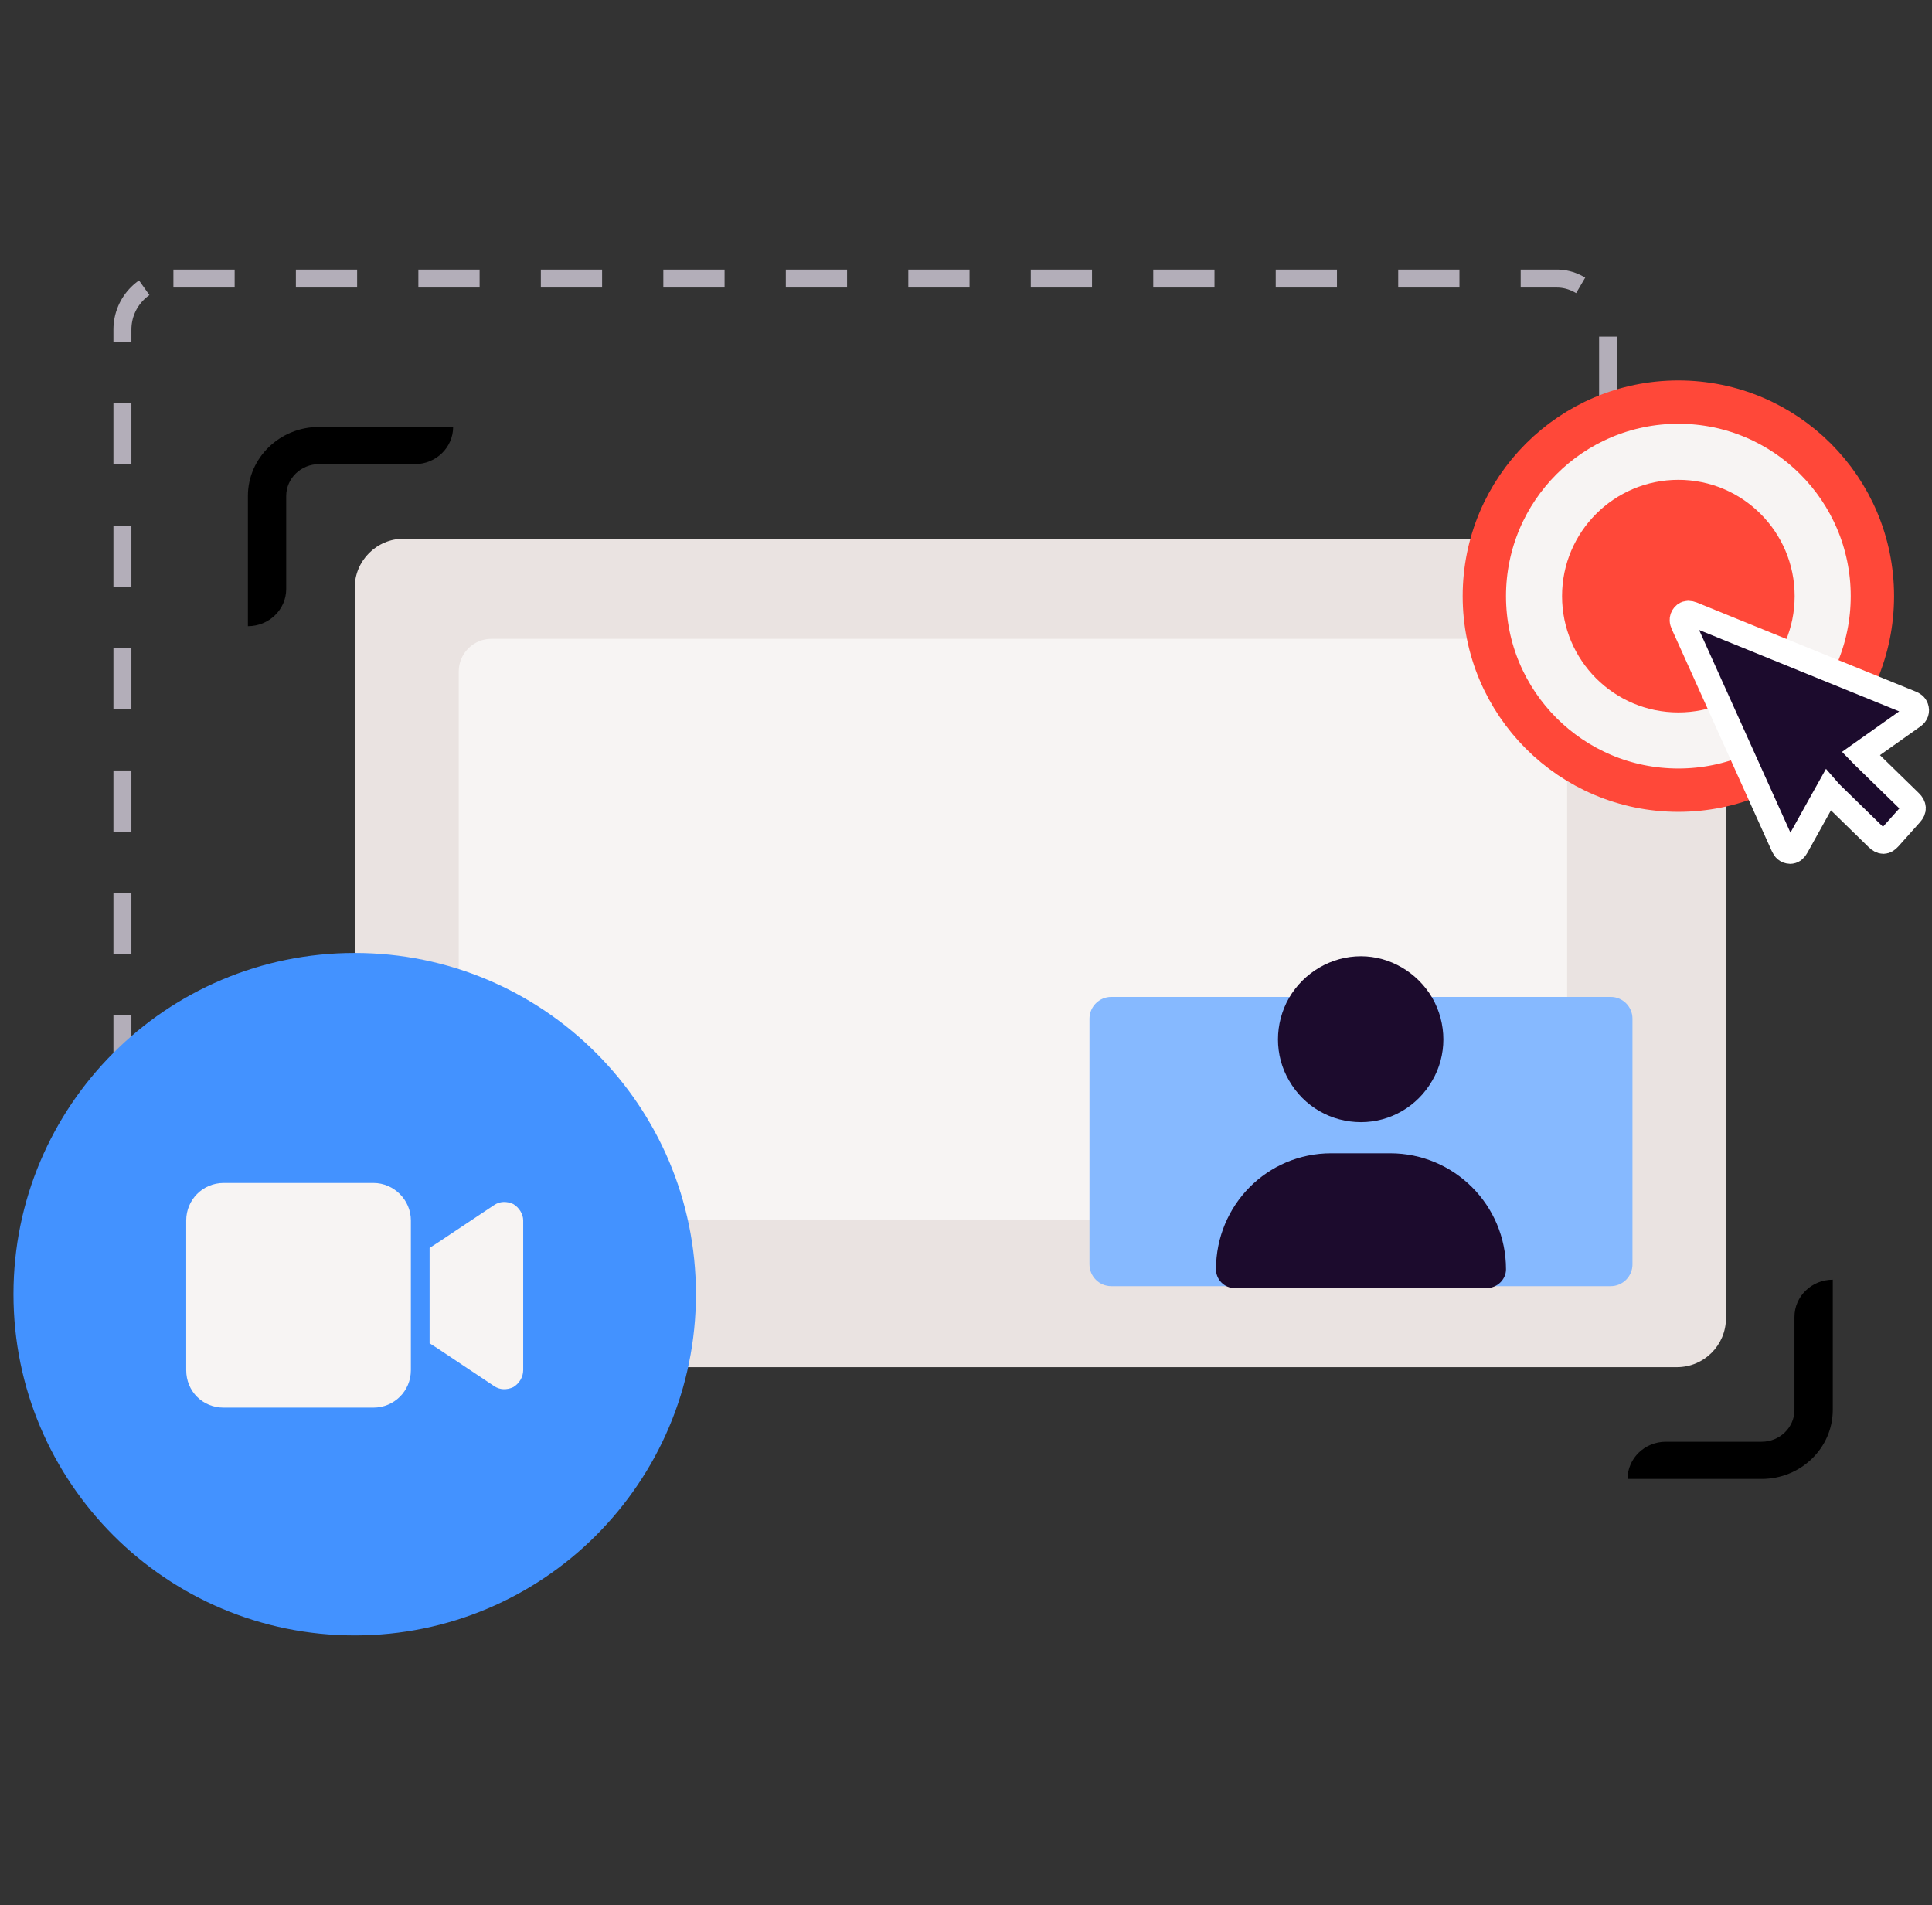
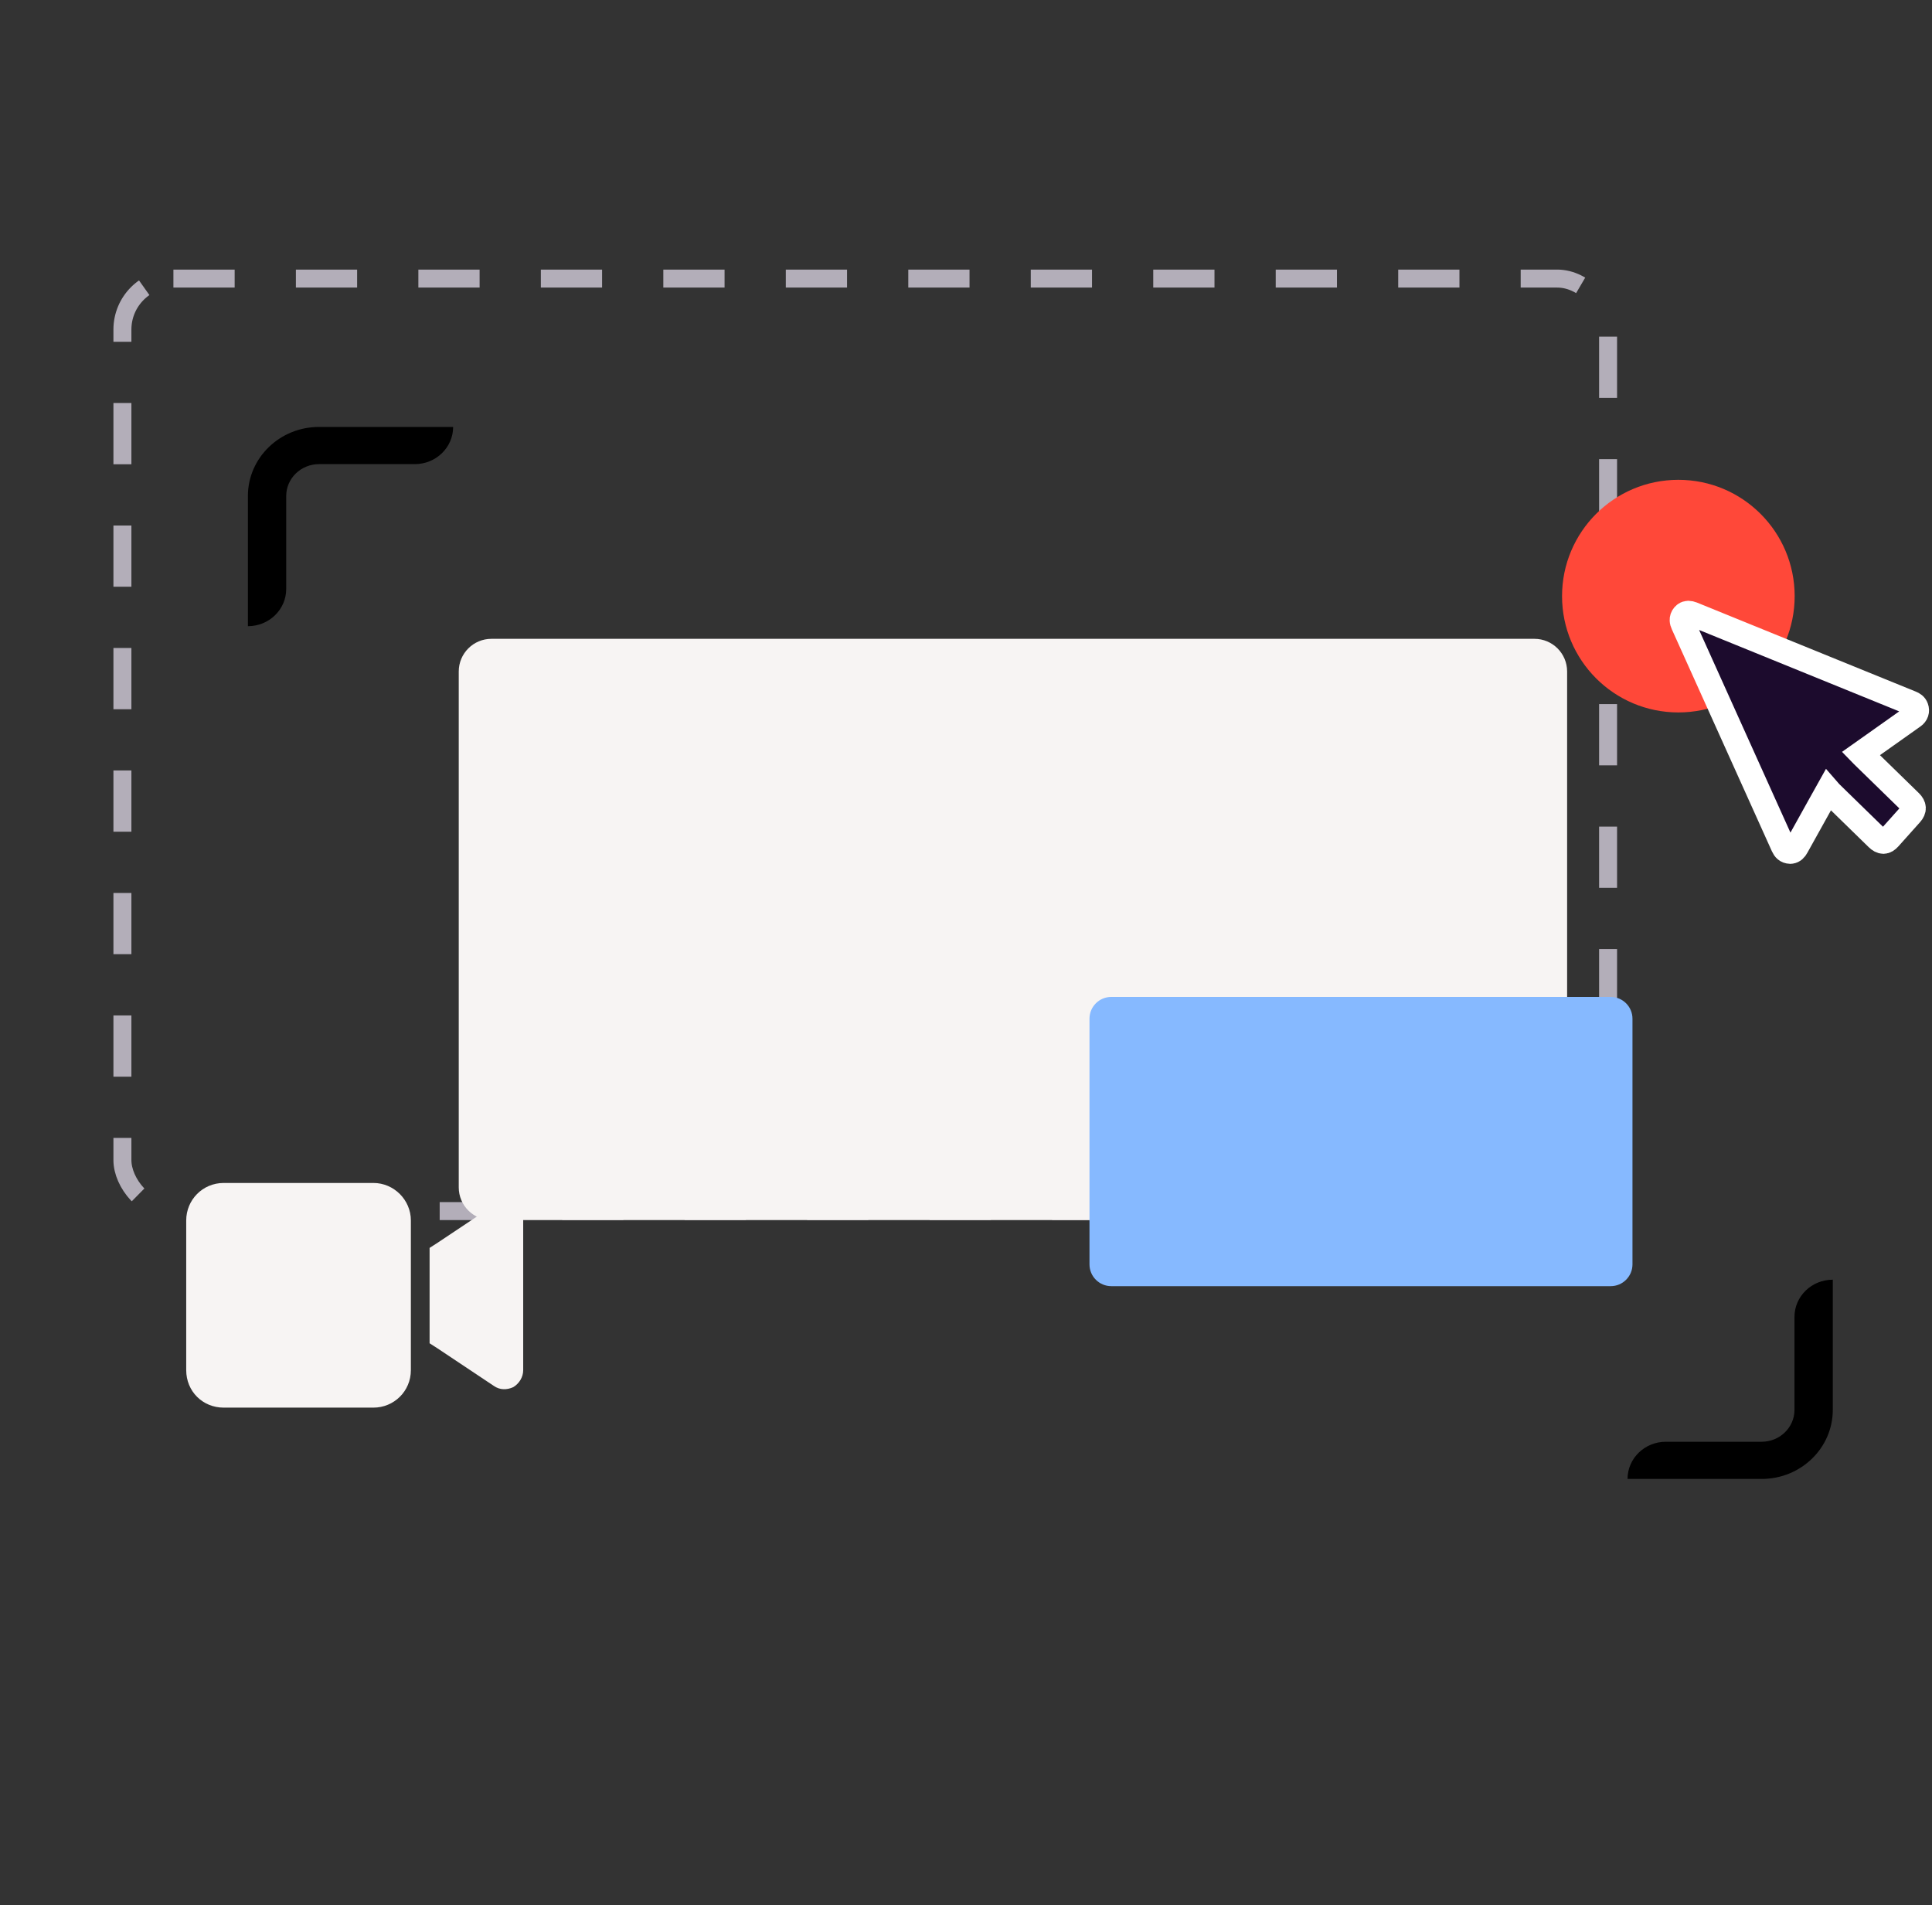
<svg xmlns="http://www.w3.org/2000/svg" fill="none" viewBox="0 0 430 424" height="424" width="430">
  <rect x="0" y="0" width="430" height="424" fill="#333333" stroke="none" />
  <rect stroke-dasharray="13.63 13.63" stroke-width="4" stroke="#B3AEB9" rx="11.35" height="207.542" width="330.661" y="62" x="27.245" />
  <path fill="black" d="M407.919 284.809C403.21 284.809 399.392 288.515 399.392 293.087V313.782C399.392 317.701 396.12 320.878 392.083 320.878H370.765C366.056 320.878 362.238 324.584 362.238 329.156H392.083C400.829 329.156 407.919 322.273 407.919 313.782V284.809ZM100.854 95.019C100.854 99.591 97.037 103.297 92.327 103.297H71.01C66.973 103.297 63.701 106.474 63.701 110.392V131.088C63.701 135.66 59.883 139.366 55.174 139.366V110.392C55.174 101.902 62.264 95.019 71.01 95.019H100.854Z" clip-rule="evenodd" fill-rule="evenodd" />
-   <path fill="#EAE3E1" d="M78.947 130.805C78.947 124.78 83.831 119.896 89.856 119.896H373.236C379.261 119.896 384.145 124.78 384.145 130.805L384.145 293.369C384.145 299.394 379.261 304.278 373.236 304.278L89.857 304.279C83.832 304.279 78.948 299.395 78.948 293.37L78.947 130.805Z" />
  <path fill="#F7F4F3" d="M102.102 149.452C102.102 145.435 105.358 142.179 109.374 142.179H341.517C345.534 142.179 348.79 145.435 348.79 149.452L348.79 264.269C348.79 268.286 345.534 271.542 341.517 271.542L109.375 271.542C105.359 271.542 102.102 268.286 102.102 264.27L102.102 149.452Z" />
  <path fill="#86B9FF" d="M242.484 226.725C242.484 224.048 244.655 221.877 247.332 221.877H358.487C361.165 221.877 363.335 224.048 363.335 226.725L363.335 281.399C363.335 284.077 361.165 286.248 358.487 286.248L247.333 286.248C244.655 286.248 242.484 284.077 242.484 281.4L242.484 226.725Z" />
-   <path fill="#1C0B2D" d="M302.914 249.753C296.286 249.753 290.235 246.291 286.921 240.521C283.608 234.895 283.608 227.826 286.921 222.056C290.235 216.43 296.286 212.824 302.914 212.824C309.397 212.824 315.449 216.43 318.762 222.056C322.076 227.826 322.076 234.895 318.762 240.521C315.449 246.291 309.397 249.753 302.914 249.753ZM296.286 256.677H309.397C323.661 256.677 335.187 268.218 335.187 282.499C335.187 284.807 333.17 286.683 330.865 286.683H274.819C272.514 286.683 270.641 284.807 270.641 282.499C270.641 268.218 282.023 256.677 296.286 256.677Z" />
-   <path fill="#4392FF" d="M3 288.034C3 246.09 37.002 212.088 78.946 212.088C120.89 212.088 154.892 246.09 154.892 288.034C154.892 329.977 120.89 363.98 78.946 363.98C37.002 363.98 3 329.977 3 288.034Z" />
  <path fill="#F7F4F3" d="M41.446 271.616C41.446 267.059 45.092 263.283 49.779 263.283H83.113C87.67 263.283 91.446 267.059 91.446 271.616V304.95C91.446 309.638 87.67 313.284 83.113 313.284H49.779C45.092 313.284 41.446 309.638 41.446 304.95V271.616ZM114.233 267.971C115.535 268.752 116.447 270.184 116.447 271.616V304.95C116.447 306.513 115.535 307.945 114.233 308.726C112.801 309.377 111.238 309.377 109.936 308.466L97.436 300.132L95.613 298.96V296.617V279.95V277.736L97.436 276.564L109.936 268.231C111.238 267.319 112.801 267.319 114.233 267.971Z" />
-   <circle stroke-width="9.643" stroke="#FF4839" fill="#F7F4F3" r="43.186" cy="132.675" cx="373.55" />
  <circle fill="#FF4839" r="25.886" cy="132.675" cx="373.547" />
  <path stroke-width="5.471" stroke="white" fill="#1C0B2D" d="M375.754 136.448C376.064 136.454 376.343 136.517 376.657 136.642C387.1 140.886 397.548 145.141 407.984 149.389C413.773 151.743 419.556 154.097 425.339 156.446C425.853 156.653 426.292 156.927 426.495 157.499C426.767 158.243 426.54 158.962 425.842 159.454C423.552 161.082 421.256 162.709 418.959 164.332C417.379 165.452 415.805 166.567 414.169 167.723C414.319 167.877 414.444 168.01 414.569 168.137C418.103 171.583 421.636 175.034 425.176 178.48C425.63 178.926 425.866 179.363 425.888 179.806C425.91 180.249 425.712 180.693 425.302 181.154L420.492 186.534C420.05 187.03 419.631 187.283 419.199 187.295C418.706 187.275 418.29 187.038 417.824 186.587C414.362 183.21 410.9 179.838 407.439 176.456C407.271 176.292 407.129 176.096 406.902 175.837C406.253 177.001 405.667 178.042 405.087 179.082C403.34 182.214 401.588 185.352 399.853 188.494C399.557 189.035 399.184 189.424 398.628 189.507C398.573 189.516 398.512 189.52 398.451 189.524C397.569 189.476 397.158 189 396.86 188.338C389.954 173 383.035 157.666 376.123 142.333C375.614 141.209 375.118 140.075 374.598 138.956C374.451 138.641 374.36 138.338 374.347 138.041C374.33 137.66 374.446 137.293 374.739 136.944C374.876 136.78 375.031 136.658 375.197 136.578C375.258 136.548 375.326 136.523 375.387 136.504C375.497 136.469 375.613 136.451 375.735 136.448L375.754 136.448Z" />
</svg>